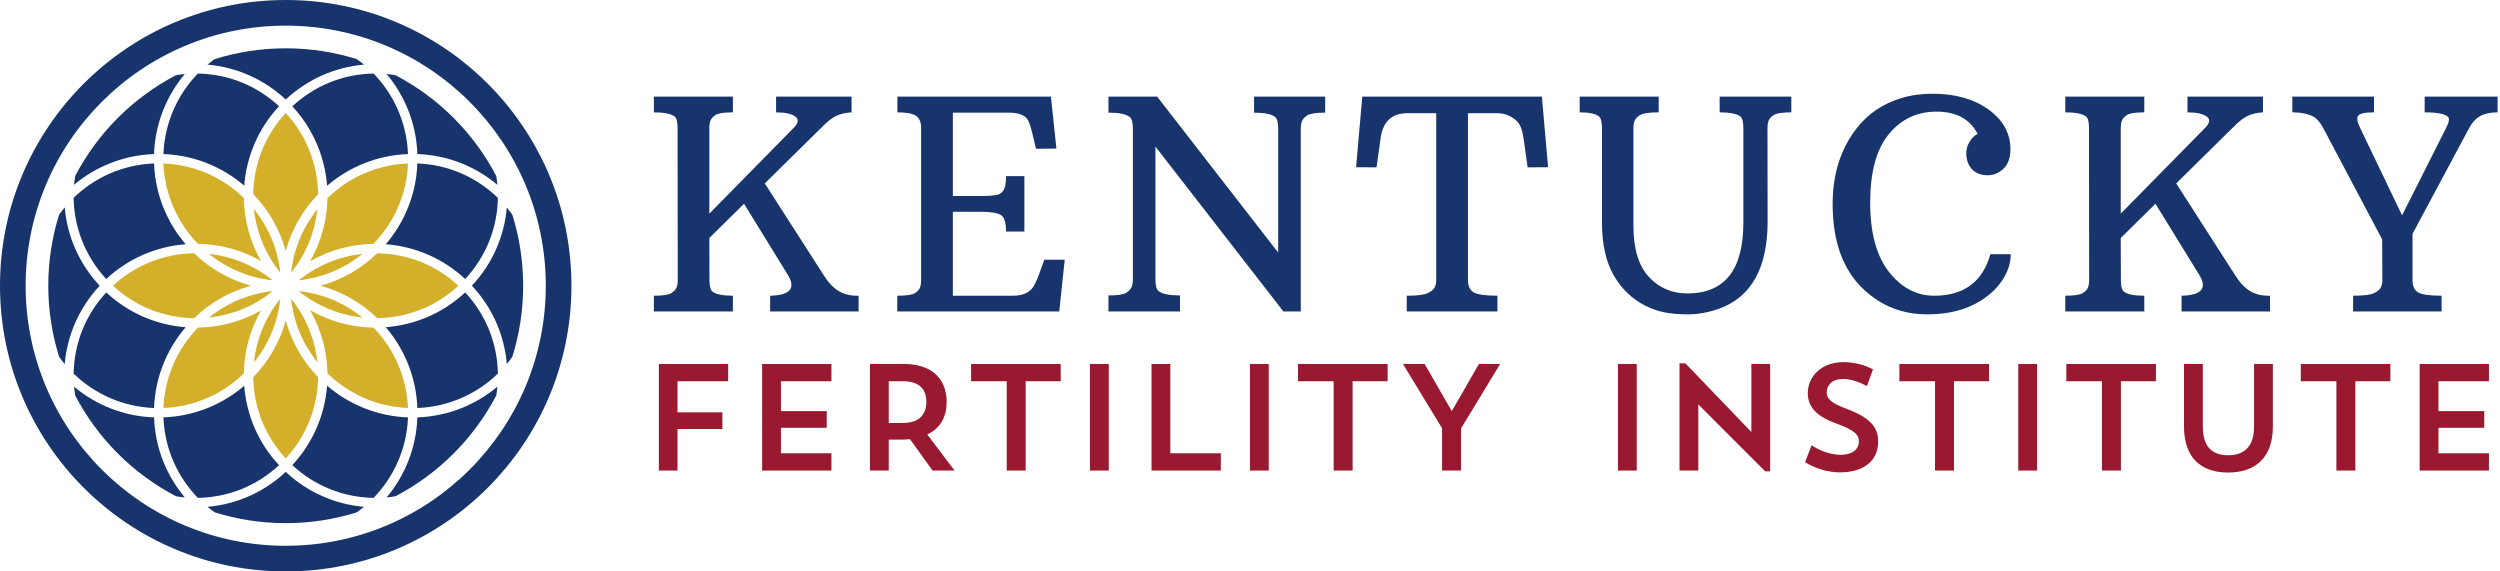
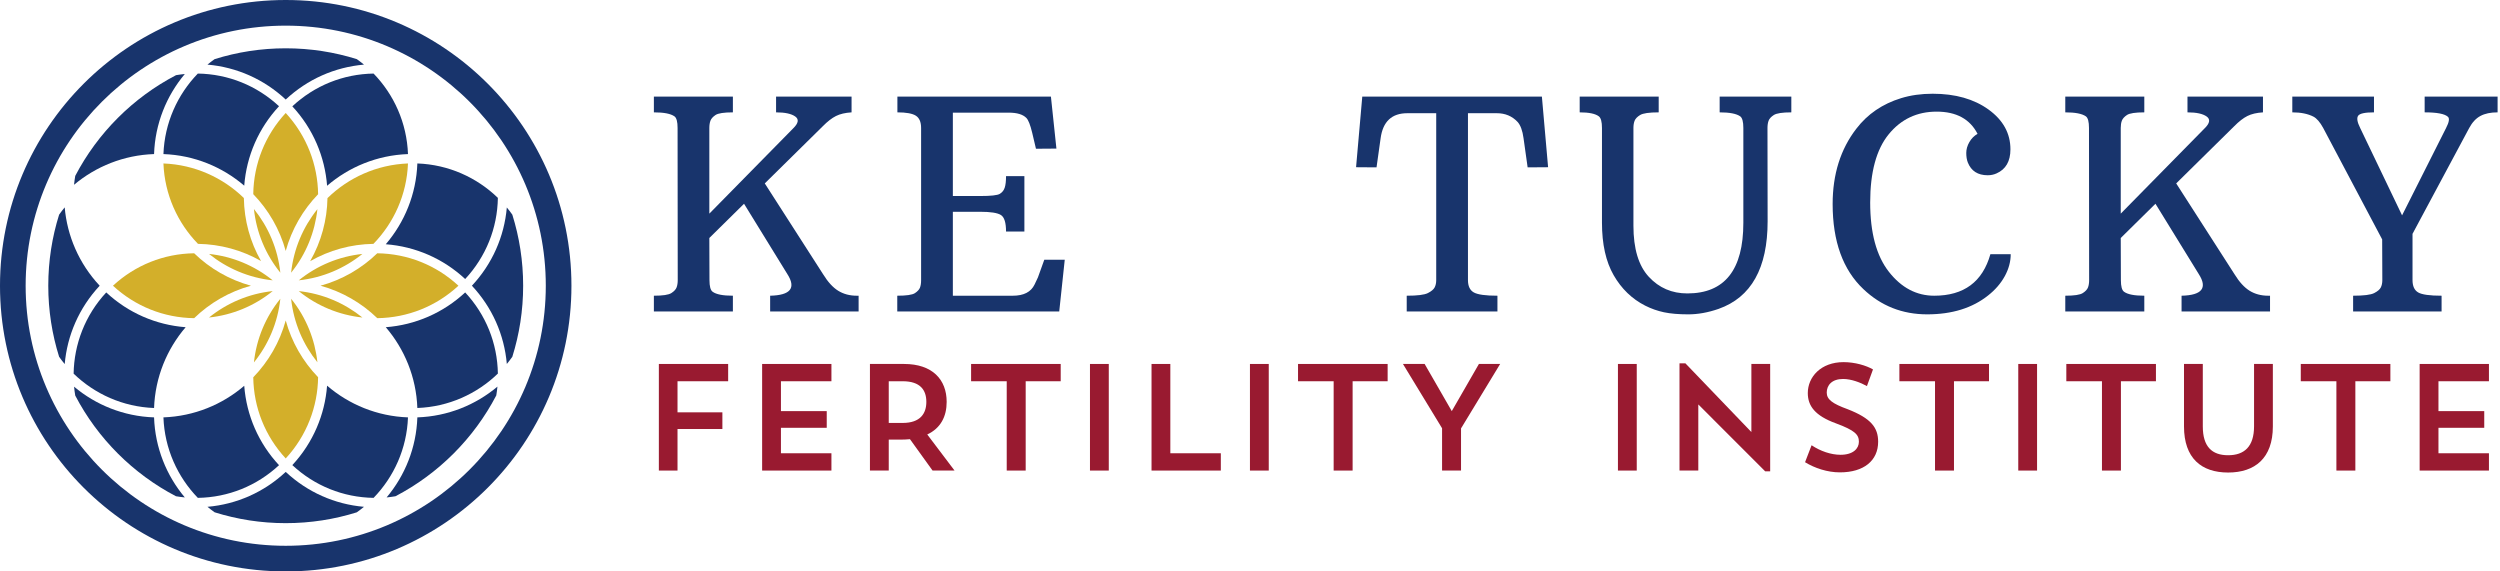
<svg xmlns="http://www.w3.org/2000/svg" width="245" height="56" viewBox="0 0 245 56" fill="none">
  <path d="M36.611 7.209C33.627 7.256 30.827 8.391 28.648 10.42C30.702 12.631 31.84 15.386 32.055 18.205C34.203 16.36 36.961 15.209 39.983 15.1C39.869 12.04 38.606 9.269 36.611 7.209Z" fill="#18346C" />
  <path d="M15.098 40.903C12.12 40.801 9.396 39.688 7.258 37.893C7.285 38.185 7.326 38.476 7.374 38.766C9.578 42.979 13.032 46.432 17.247 48.633C17.534 48.679 17.821 48.722 18.112 48.748C16.316 46.609 15.2 43.883 15.098 40.903Z" fill="#18346C" />
  <path d="M28.001 46.246C25.88 48.229 23.203 49.419 20.331 49.668C20.557 49.857 20.794 50.034 21.035 50.206C23.235 50.896 25.574 51.269 28.001 51.269C30.427 51.269 32.766 50.897 34.964 50.208C35.206 50.035 35.443 49.857 35.67 49.668C32.798 49.419 30.122 48.228 28.001 46.246Z" fill="#18346C" />
-   <path d="M40.901 15.099C43.883 15.202 46.61 16.317 48.749 18.115C48.723 17.824 48.681 17.536 48.635 17.25C46.431 13.029 42.972 9.57 38.751 7.367C38.465 7.321 38.178 7.278 37.888 7.253C39.684 9.391 40.799 12.119 40.901 15.099Z" fill="#18346C" />
  <path d="M40.901 40.903C40.799 43.883 39.684 46.609 37.888 48.748C38.18 48.722 38.468 48.68 38.755 48.633C42.974 46.429 46.431 42.971 48.635 38.752C48.681 38.466 48.723 38.179 48.749 37.888C46.61 39.685 43.883 40.801 40.901 40.903Z" fill="#18346C" />
  <path d="M28.001 9.754C30.122 7.772 32.798 6.582 35.67 6.333C35.444 6.144 35.207 5.967 34.968 5.796C32.768 5.106 30.428 4.734 28.001 4.734C25.573 4.734 23.232 5.106 21.031 5.797C20.792 5.968 20.556 6.144 20.331 6.332C23.203 6.582 25.88 7.772 28.001 9.754Z" fill="#18346C" />
  <path d="M9.769 28.001C7.731 25.82 6.582 23.107 6.341 20.323C6.148 20.552 5.968 20.793 5.793 21.037C5.104 23.235 4.731 25.575 4.731 28.001C4.731 30.427 5.104 32.766 5.793 34.965C5.968 35.21 6.149 35.45 6.342 35.681C6.583 32.895 7.731 30.182 9.769 28.001Z" fill="#18346C" />
  <path d="M15.098 15.099C15.2 12.118 16.316 9.391 18.112 7.252C17.823 7.278 17.537 7.32 17.252 7.366C13.034 9.568 9.577 13.022 7.373 17.238C7.325 17.527 7.283 17.817 7.257 18.109C9.394 16.315 12.12 15.201 15.098 15.099Z" fill="#18346C" />
  <path d="M50.208 21.038C50.036 20.797 49.859 20.56 49.669 20.332C49.419 23.205 48.228 25.88 46.247 28C48.229 30.122 49.42 32.797 49.669 35.669C49.858 35.442 50.036 35.205 50.208 34.964C50.897 32.765 51.269 30.427 51.269 28C51.269 25.575 50.897 23.237 50.208 21.038Z" fill="#18346C" />
  <path d="M27.344 45.589C25.344 43.438 24.157 40.72 23.935 37.807C21.788 39.646 19.033 40.794 16.016 40.903C16.129 43.962 17.394 46.732 19.388 48.791C22.369 48.744 25.166 47.612 27.344 45.589Z" fill="#18346C" />
  <path d="M15.098 39.984C15.208 36.968 16.354 34.214 18.194 32.067C15.281 31.845 12.562 30.657 10.411 28.659C8.329 30.903 7.26 33.751 7.215 36.617C9.274 38.609 12.041 39.871 15.098 39.984Z" fill="#18346C" />
  <path d="M40.901 16.018C40.792 19.034 39.645 21.789 37.806 23.936C40.719 24.157 43.438 25.345 45.588 27.344C47.612 25.168 48.744 22.371 48.792 19.391C46.732 17.396 43.962 16.131 40.901 16.018Z" fill="#18346C" />
-   <path d="M7.214 19.385C7.259 22.253 8.328 25.099 10.411 27.343C12.562 25.344 15.28 24.157 18.194 23.935C16.355 21.788 15.207 19.034 15.098 16.018C12.041 16.131 9.273 17.393 7.214 19.385Z" fill="#18346C" />
  <path d="M39.982 40.903C36.96 40.793 34.202 39.642 32.054 37.796C31.839 40.615 30.701 43.369 28.648 45.58C30.826 47.609 33.627 48.743 36.611 48.791C38.606 46.731 39.869 43.962 39.982 40.903Z" fill="#18346C" />
  <path d="M48.792 36.61C48.744 33.631 47.612 30.834 45.588 28.658C43.437 30.657 40.719 31.844 37.806 32.066C39.645 34.213 40.792 36.968 40.9 39.983C43.961 39.87 46.731 38.606 48.792 36.61Z" fill="#18346C" />
  <path d="M16.017 15.1C19.033 15.209 21.787 16.356 23.935 18.196C24.157 15.282 25.344 12.563 27.344 10.411C25.166 8.389 22.369 7.256 19.388 7.209C17.394 9.269 16.13 12.039 16.017 15.1Z" fill="#18346C" />
  <path d="M31.106 35.503C30.865 33.278 30.008 31.108 28.529 29.277C28.778 31.618 29.704 33.759 31.106 35.503Z" fill="#D3AF2A" />
  <path d="M28.529 26.724C30.009 24.892 30.865 22.723 31.106 20.498C29.704 22.242 28.779 24.383 28.529 26.724Z" fill="#D3AF2A" />
  <path d="M29.276 28.527C31.07 29.98 33.222 30.873 35.517 31.117C33.771 29.708 31.624 28.777 29.276 28.527Z" fill="#D3AF2A" />
  <path d="M30.394 25.596C32.266 24.521 34.386 23.933 36.597 23.898C38.595 21.843 39.863 19.076 39.982 16.018C36.919 16.138 34.148 17.41 32.092 19.415C32.055 21.556 31.486 23.685 30.394 25.596Z" fill="#D3AF2A" />
  <path d="M29.279 27.473C31.625 27.223 33.77 26.293 35.515 24.886C33.222 25.13 31.072 26.021 29.279 27.473Z" fill="#D3AF2A" />
  <path d="M31.41 28C33.532 28.582 35.436 29.692 36.974 31.181C39.952 31.14 42.749 30.016 44.928 28.001C42.748 25.986 39.951 24.861 36.972 24.822C35.435 26.31 33.531 27.419 31.41 28Z" fill="#D3AF2A" />
  <path d="M24.82 36.974C24.861 39.952 25.986 42.748 28 44.928C30.074 42.681 31.137 39.833 31.174 36.967C29.689 35.43 28.581 33.527 28.001 31.407C27.419 33.53 26.309 35.435 24.82 36.974Z" fill="#D3AF2A" />
  <path d="M31.175 19.034C31.137 16.168 30.074 13.32 28 11.072C25.986 13.252 24.861 16.049 24.82 19.028C26.309 20.567 27.419 22.471 28.001 24.594C28.581 22.474 29.69 20.571 31.175 19.034Z" fill="#D3AF2A" />
  <path d="M20.484 24.885C22.23 26.293 24.377 27.224 26.724 27.473C24.93 26.021 22.779 25.129 20.484 24.885Z" fill="#D3AF2A" />
  <path d="M16.017 16.019C16.136 19.076 17.405 21.842 19.402 23.898C21.604 23.933 23.715 24.515 25.581 25.58C24.515 23.715 23.933 21.604 23.898 19.404C21.842 17.405 19.075 16.137 16.017 16.019Z" fill="#D3AF2A" />
-   <path d="M25.581 30.42C23.715 31.486 21.604 32.069 19.402 32.103C17.404 34.16 16.136 36.926 16.017 39.983C19.076 39.864 21.842 38.596 23.898 36.598C23.933 34.397 24.515 32.286 25.581 30.42Z" fill="#D3AF2A" />
  <path d="M19.027 24.821C16.047 24.862 13.25 25.987 11.07 28.001C13.25 30.015 16.047 31.141 19.026 31.181C20.564 29.692 22.468 28.583 24.591 28C22.469 27.419 20.564 26.309 19.027 24.821Z" fill="#D3AF2A" />
  <path d="M27.473 29.279C26.02 31.073 25.128 33.223 24.885 35.517C26.293 33.772 27.223 31.626 27.473 29.279Z" fill="#D3AF2A" />
-   <path d="M39.981 39.983C39.862 36.925 38.595 34.159 36.598 32.103C34.386 32.069 32.267 31.481 30.395 30.406C31.485 32.318 32.054 34.446 32.09 36.586C34.147 38.591 36.918 39.864 39.981 39.983Z" fill="#D3AF2A" />
  <path d="M20.482 31.117C22.778 30.873 24.931 29.981 26.725 28.527C24.377 28.777 22.229 29.708 20.482 31.117Z" fill="#D3AF2A" />
  <path d="M24.885 20.485C25.129 22.779 26.02 24.93 27.473 26.723C27.223 24.376 26.293 22.231 24.885 20.485Z" fill="#D3AF2A" />
  <path d="M28.001 53.487C13.924 53.487 2.513 42.074 2.513 28.001C2.513 13.924 13.924 2.513 28.001 2.513C42.077 2.513 53.488 13.924 53.488 28.001C53.488 42.074 42.077 53.487 28.001 53.487ZM28.001 0C12.536 0 0 12.537 0 28.001C0 43.462 12.536 56 28.001 56C43.464 56 56.001 43.462 56.001 28.001C56.001 12.537 43.464 0 28.001 0Z" fill="#18346C" />
  <path d="M75.474 28.98C77.475 28.934 78.037 28.227 77.161 26.861L72.916 19.968L69.515 23.323L69.528 27.451C69.528 28.059 69.629 28.438 69.833 28.588C70.183 28.85 70.846 28.98 71.823 28.98V30.524H64.08V28.98C64.956 28.98 65.527 28.895 65.794 28.721C66.062 28.548 66.233 28.363 66.306 28.166C66.38 27.97 66.418 27.731 66.418 27.451L66.403 12.541C66.403 11.932 66.302 11.553 66.099 11.404C65.731 11.142 65.057 11.011 64.08 11.011V9.466H71.823V11.011C70.948 11.011 70.381 11.098 70.123 11.27C69.865 11.443 69.699 11.629 69.625 11.825C69.551 12.022 69.515 12.26 69.515 12.541V20.936L77.742 12.57C78.249 12.073 78.313 11.689 77.936 11.418C77.558 11.147 76.931 11.011 76.055 11.011V9.466H83.453V11.011C82.835 11.049 82.326 11.167 81.925 11.369C81.524 11.57 81.092 11.905 80.632 12.372L74.949 17.974L80.673 26.889C81.135 27.638 81.625 28.173 82.146 28.496C82.667 28.818 83.273 28.98 83.965 28.98H84.144V30.524H75.474V28.98Z" fill="#18346C" />
  <path d="M87.932 28.98C88.826 28.98 89.401 28.896 89.66 28.729C89.917 28.559 90.084 28.379 90.158 28.188C90.231 27.996 90.268 27.759 90.268 27.479V12.541C90.268 11.961 90.098 11.561 89.757 11.341C89.416 11.121 88.811 11.011 87.945 11.011V9.466H102.99L103.529 14.562L101.524 14.577L101.15 12.99C100.966 12.232 100.778 11.755 100.584 11.559C100.243 11.212 99.666 11.039 98.855 11.039H93.38V19.21H96.062C97.104 19.21 97.742 19.14 97.978 18.999C98.213 18.858 98.373 18.658 98.461 18.395C98.549 18.133 98.592 17.754 98.592 17.258H100.39V22.691H98.592C98.592 21.821 98.425 21.281 98.087 21.07C97.751 20.859 97.076 20.754 96.062 20.754H93.38V28.98H99.256C100.326 28.98 101.035 28.616 101.386 27.886C101.496 27.661 101.607 27.428 101.718 27.184L102.339 25.457H104.345L103.805 30.524H87.932V28.98Z" fill="#18346C" />
-   <path d="M108.628 28.954C109.532 28.954 110.117 28.864 110.384 28.686C110.652 28.509 110.825 28.319 110.903 28.118C110.982 27.917 111.02 27.676 111.02 27.395V12.598C111.02 11.989 110.91 11.605 110.689 11.446C110.32 11.175 109.633 11.04 108.628 11.04V9.467H113.399L125.263 24.755V12.598C125.263 11.98 125.157 11.597 124.945 11.446C124.577 11.175 123.894 11.04 122.898 11.04V9.467H129.868V11.04C128.964 11.04 128.379 11.128 128.112 11.306C127.844 11.484 127.672 11.673 127.593 11.874C127.515 12.077 127.476 12.317 127.476 12.598V30.525H125.775L113.233 14.367V27.395C113.233 28.003 113.343 28.388 113.565 28.546C113.933 28.817 114.625 28.954 115.639 28.954V30.525H108.628V28.954Z" fill="#18346C" />
  <path d="M137.858 28.98C138.9 28.98 139.591 28.895 139.932 28.721C140.273 28.548 140.494 28.363 140.596 28.166C140.697 27.97 140.749 27.731 140.749 27.451V11.095H137.914C136.392 11.095 135.521 11.914 135.3 13.552L134.9 16.402L132.895 16.388L133.503 9.466H151.105L151.713 16.388L149.708 16.402L149.308 13.552C149.206 12.794 149.008 12.256 148.712 11.937C148.178 11.375 147.505 11.095 146.694 11.095H143.86V27.451C143.86 28.04 144.05 28.442 144.433 28.658C144.815 28.873 145.588 28.98 146.749 28.98V30.524H137.858V28.98Z" fill="#18346C" />
  <path d="M165.359 28.756C169.018 28.756 170.848 26.449 170.848 21.836V12.541C170.848 11.933 170.746 11.554 170.544 11.404C170.175 11.142 169.502 11.011 168.526 11.011V9.467H175.55V11.011C174.674 11.011 174.102 11.098 173.835 11.271C173.568 11.444 173.397 11.629 173.324 11.826C173.25 12.022 173.213 12.261 173.213 12.541L173.227 21.68C173.227 26.277 171.622 29.141 168.415 30.273C167.391 30.628 166.405 30.807 165.456 30.807C164.506 30.807 163.711 30.739 163.07 30.603C162.429 30.467 161.814 30.25 161.224 29.951C159.934 29.296 158.907 28.303 158.141 26.974C157.375 25.645 156.993 23.927 156.993 21.821V12.541C156.993 11.943 156.892 11.563 156.689 11.404C156.348 11.142 155.721 11.011 154.809 11.011V9.467H162.552V11.011C161.62 11.011 161.015 11.098 160.733 11.271C160.452 11.444 160.273 11.629 160.195 11.826C160.116 12.022 160.076 12.261 160.076 12.541V22.116C160.076 24.371 160.578 26.043 161.584 27.128C162.589 28.214 163.846 28.756 165.359 28.756Z" fill="#18346C" />
  <path d="M189.555 28.98C192.458 28.98 194.293 27.624 195.059 24.909H197.05C197.05 25.64 196.856 26.358 196.469 27.064C196.081 27.771 195.538 28.401 194.837 28.953C193.288 30.188 191.297 30.806 188.863 30.806C186.43 30.806 184.346 29.982 182.613 28.335C180.603 26.435 179.599 23.655 179.599 19.996C179.599 17.076 180.374 14.614 181.922 12.612C183.019 11.179 184.48 10.182 186.305 9.621C187.246 9.331 188.278 9.186 189.403 9.186C191.624 9.186 193.45 9.703 194.879 10.737C196.308 11.771 197.022 13.07 197.022 14.633C197.022 15.803 196.57 16.59 195.667 16.991C195.399 17.113 195.109 17.175 194.796 17.175C193.828 17.175 193.178 16.757 192.846 15.924C192.744 15.662 192.694 15.351 192.694 14.991C192.694 14.631 192.795 14.275 192.998 13.924C193.201 13.572 193.469 13.304 193.8 13.117C193.054 11.666 191.716 10.94 189.789 10.94C187.864 10.94 186.296 11.683 185.088 13.166C183.881 14.65 183.278 16.877 183.278 19.849C183.278 22.82 183.891 25.085 185.116 26.643C186.342 28.202 187.822 28.98 189.555 28.98Z" fill="#18346C" />
  <path d="M213.793 28.98C215.792 28.934 216.356 28.227 215.48 26.861L211.235 19.968L207.833 23.323L207.847 27.451C207.847 28.059 207.948 28.438 208.152 28.588C208.501 28.85 209.165 28.98 210.142 28.98V30.524H202.398V28.98C203.274 28.98 203.846 28.895 204.113 28.721C204.38 28.548 204.552 28.363 204.625 28.166C204.699 27.97 204.735 27.731 204.735 27.451L204.721 12.541C204.721 11.932 204.62 11.553 204.418 11.404C204.049 11.142 203.376 11.011 202.398 11.011V9.466H210.142V11.011C209.266 11.011 208.699 11.098 208.442 11.27C208.183 11.443 208.017 11.629 207.943 11.825C207.869 12.022 207.833 12.26 207.833 12.541V20.936L216.06 12.57C216.567 12.073 216.632 11.689 216.254 11.418C215.876 11.147 215.249 11.011 214.373 11.011V9.466H221.771V11.011C221.153 11.049 220.644 11.167 220.243 11.369C219.842 11.57 219.411 11.905 218.951 12.372L213.267 17.974L218.992 26.889C219.453 27.638 219.943 28.173 220.464 28.496C220.985 28.818 221.592 28.98 222.283 28.98H222.463V30.524H213.793V28.98Z" fill="#18346C" />
  <path d="M230.605 28.98C231.646 28.98 232.336 28.895 232.672 28.721C233.009 28.548 233.226 28.363 233.322 28.166C233.418 27.97 233.468 27.731 233.468 27.451L233.453 23.463L227.673 12.541C227.361 11.971 227.042 11.6 226.719 11.432C226.175 11.152 225.484 11.011 224.646 11.011V9.466H232.651V11.011C231.766 11.011 231.248 11.123 231.096 11.348C230.943 11.572 231.011 11.971 231.296 12.541L235.403 21.105L239.717 12.541C240.012 11.971 240.072 11.605 239.897 11.446C239.583 11.156 238.823 11.011 237.616 11.011V9.466H244.764V11.011C244.082 11.011 243.522 11.127 243.085 11.362C242.646 11.596 242.28 11.988 241.984 12.541L236.427 22.916V27.451C236.427 28.04 236.611 28.442 236.98 28.658C237.348 28.873 238.114 28.98 239.275 28.98V30.524H230.605V28.98Z" fill="#18346C" />
  <path d="M64.568 35.668H71.359V37.362H66.396V40.409H70.794V42.044H66.396V46.115H64.568V35.668Z" fill="#991A30" />
  <path d="M74.689 35.668H81.48V37.362H76.532V40.29H81.02V41.924H76.532V44.42H81.48V46.115H74.689V35.668Z" fill="#991A30" />
  <path d="M87.097 37.362V41.448H88.464C90.188 41.448 90.782 40.527 90.782 39.383C90.782 38.239 90.203 37.362 88.464 37.362H87.097ZM85.254 35.668H88.598C91.377 35.668 92.773 37.198 92.773 39.383C92.773 40.825 92.179 41.969 90.871 42.578L93.546 46.115H91.392L89.177 43.039C88.88 43.068 88.568 43.083 88.241 43.083H87.097V46.115H85.254V35.668Z" fill="#991A30" />
  <path d="M95.168 35.668H103.949V37.362H100.517V46.115H98.659V37.362H95.168V35.668Z" fill="#991A30" />
  <path d="M108.66 35.668H106.817V46.115H108.66V35.668Z" fill="#991A30" />
  <path d="M112.85 35.668H114.693V44.42H119.641V46.115H112.85V35.668Z" fill="#991A30" />
  <path d="M124.338 35.668H122.495V46.115H124.338V35.668Z" fill="#991A30" />
  <path d="M127.207 35.668H135.988V37.362H132.556V46.115H130.698V37.362H127.207V35.668Z" fill="#991A30" />
  <path d="M147.015 35.668L143.181 41.983V46.115H141.323V41.969L137.489 35.668H139.614L142.274 40.29L144.934 35.668H147.015Z" fill="#991A30" />
  <path d="M160.401 35.668H158.558V46.115H160.401V35.668Z" fill="#991A30" />
  <path d="M164.591 35.609H165.171L171.635 42.34V35.667H173.477V46.189H172.987L166.434 39.635V46.114H164.591V35.609Z" fill="#991A30" />
  <path d="M180.314 46.292C179.08 46.292 177.846 45.878 176.896 45.297L177.535 43.634C178.397 44.213 179.437 44.569 180.373 44.569C181.607 44.569 182.172 43.96 182.172 43.292C182.172 42.593 181.785 42.177 179.897 41.479C177.862 40.735 177.164 39.77 177.164 38.521C177.164 36.946 178.442 35.489 180.67 35.489C181.785 35.489 182.884 35.817 183.553 36.203L182.959 37.837C182.35 37.496 181.429 37.139 180.626 37.139C179.526 37.139 179.02 37.749 179.02 38.476C179.02 39.146 179.585 39.561 181.057 40.097C183.39 41.002 184.058 41.924 184.058 43.292C184.058 45.148 182.647 46.292 180.314 46.292Z" fill="#991A30" />
  <path d="M186.14 35.668H194.922V37.362H191.49V46.115H189.632V37.362H186.14V35.668Z" fill="#991A30" />
  <path d="M199.632 35.668H197.79V46.115H199.632V35.668Z" fill="#991A30" />
  <path d="M202.5 35.668H211.282V37.362H207.85V46.115H205.992V37.362H202.5V35.668Z" fill="#991A30" />
  <path d="M214.032 35.668H215.875V41.79C215.875 43.781 216.781 44.613 218.356 44.613C219.931 44.613 220.897 43.781 220.897 41.776V35.668H222.74V41.79C222.74 44.91 220.972 46.308 218.356 46.308C215.741 46.308 214.032 44.91 214.032 41.79V35.668Z" fill="#991A30" />
  <path d="M225.476 35.668H234.257V37.362H230.825V46.115H228.967V37.362H225.476V35.668Z" fill="#991A30" />
  <path d="M237.125 35.668H243.916V37.362H238.969V40.29H243.456V41.924H238.969V44.42H243.916V46.115H237.125V35.668Z" fill="#991A30" />
</svg>